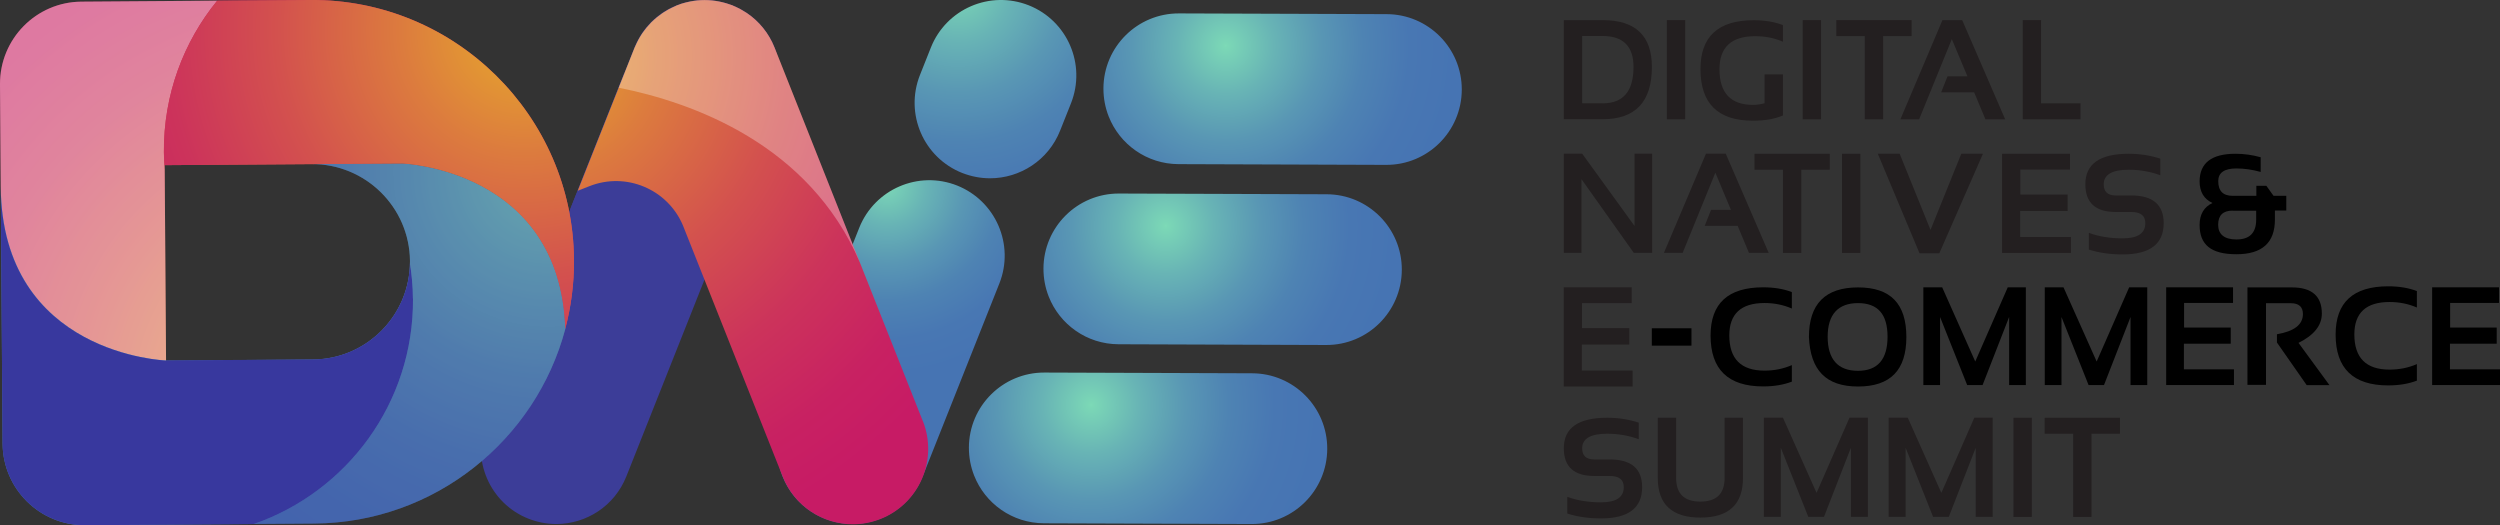
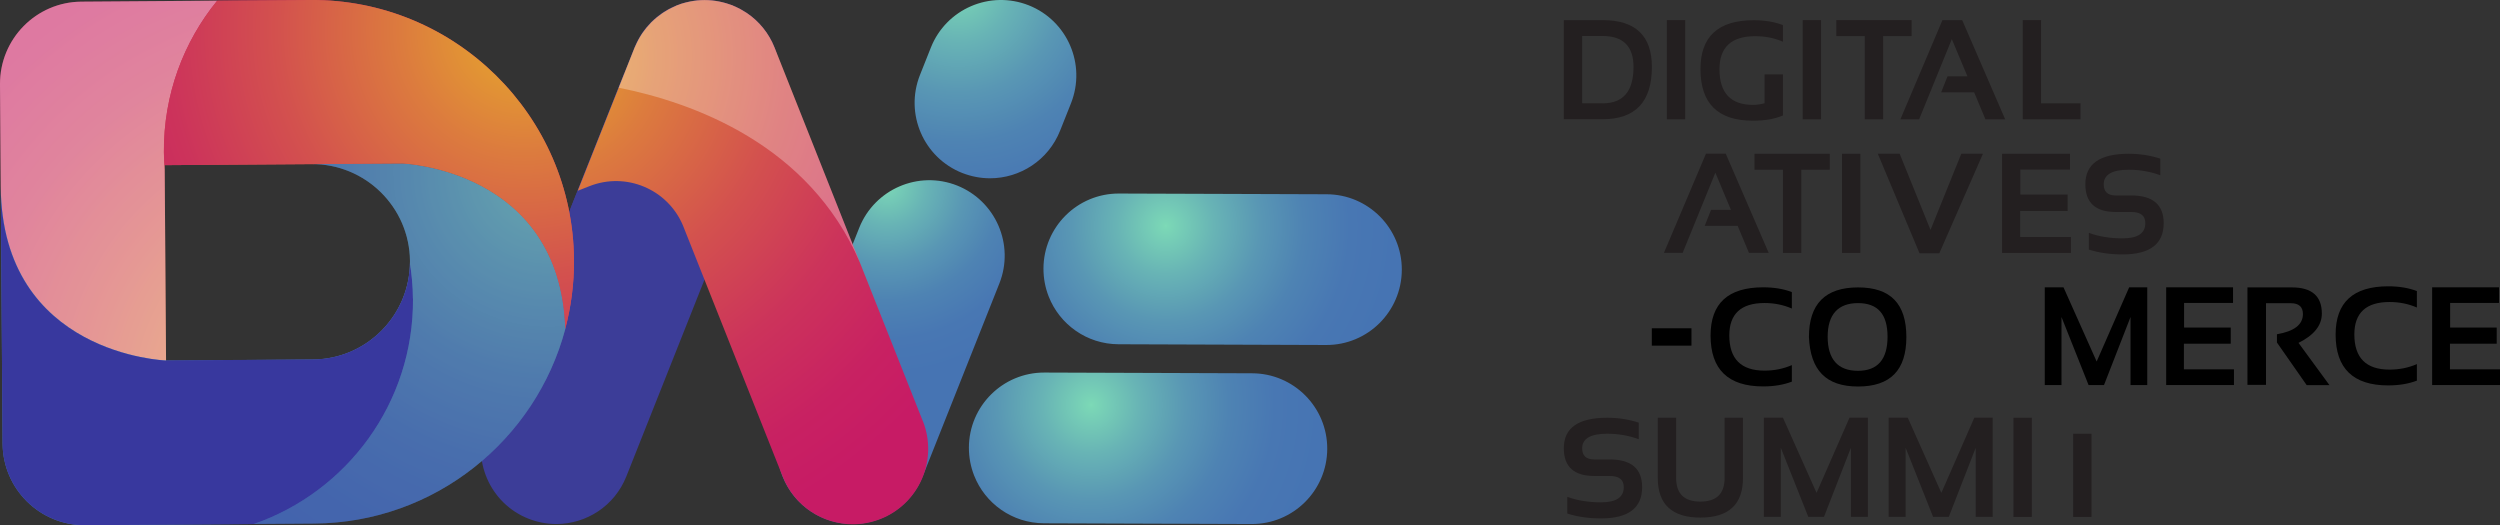
<svg xmlns="http://www.w3.org/2000/svg" width="476" height="100" viewBox="0 0 476 100" fill="none">
  <rect x="0" y="0" width="476" height="100" fill="#333333" stroke="none" />
  <g clip-path="url(#clip0_4359_137)">
    <path d="M298.414 97.761V94.596C300.303 95.296 302.454 95.645 304.832 95.645C307.734 95.645 309.168 94.683 309.168 92.742C309.168 91.326 308.276 90.626 306.493 90.626H303.538C299.673 90.626 297.75 88.86 297.75 85.344C297.75 81.48 300.495 79.538 306.003 79.538C308.119 79.538 310.113 79.853 312.018 80.465V83.631C310.13 82.931 308.119 82.581 306.003 82.581C302.838 82.581 301.247 83.508 301.247 85.362C301.247 86.779 302.017 87.478 303.538 87.478H306.493C310.602 87.478 312.665 89.245 312.665 92.76C312.665 96.712 310.06 98.706 304.832 98.706C302.454 98.706 300.303 98.391 298.414 97.779V97.761Z" fill="#231F20" />
    <path d="M315.638 90.993V79.538H319.135V90.993C319.135 94.001 320.674 95.505 323.751 95.505C326.829 95.505 328.367 94.001 328.367 90.993V79.538H331.865V90.993C331.865 96.03 329.154 98.548 323.751 98.548C318.348 98.548 315.638 96.03 315.638 90.993Z" fill="#231F20" />
    <path d="M335.834 98.409V79.521H339.471L345.871 93.844L352.148 79.521H355.645V98.409H352.411V85.257L347.287 98.409H344.297L339.069 85.257V98.409H335.834Z" fill="#231F20" />
    <path d="M359.598 98.409V79.521H363.235L369.635 93.844L375.912 79.521H379.409V98.409H376.174V85.257L371.051 98.409H368.061L362.833 85.257V98.409H359.598Z" fill="#231F20" />
    <path d="M386.858 79.538V98.426H383.36V79.538H386.858Z" fill="#231F20" />
-     <path d="M403.644 79.538V82.581H398.223V98.426H394.726V82.581H389.306V79.538H403.627H403.644Z" fill="#231F20" />
+     <path d="M403.644 79.538V82.581H398.223V98.426H394.726V82.581H389.306H403.627H403.644Z" fill="#231F20" />
    <path d="M297.75 22.718V3.83H305.147C311.389 3.83 314.519 6.803 314.519 12.749C314.519 19.377 311.389 22.7 305.147 22.7H297.75V22.718ZM305.147 19.675C309.063 19.675 311.022 17.366 311.022 12.749C311.022 8.832 309.063 6.855 305.147 6.855H301.247V19.657H305.147V19.675Z" fill="#231F20" />
    <path d="M365.42 22.718H361.835L369.843 3.83H373.603L381.786 22.718H378.027L375.876 17.576H369.599L370.805 14.533H374.6L371.627 7.45L365.402 22.718H365.42Z" fill="#231F20" />
    <path d="M363.968 3.83V6.873H358.548V22.718H355.051V6.873H349.63V3.83H363.951H363.968Z" fill="#231F20" />
    <path d="M346.728 3.83V22.718H343.23V3.83H346.728Z" fill="#231F20" />
    <path d="M388.623 3.83V19.675H396.125V22.718H385.126V3.83H388.623Z" fill="#231F20" />
    <path d="M339.471 21.983C337.95 22.648 336.044 22.98 333.753 22.98C327.091 22.98 323.769 19.71 323.769 13.151C323.769 6.943 327.161 3.847 333.928 3.847C335.991 3.847 337.845 4.162 339.471 4.774V7.94C337.845 7.24 336.079 6.89 334.19 6.89C329.661 6.89 327.388 8.989 327.388 13.169C327.388 17.698 329.521 19.972 333.805 19.972C334.435 19.972 335.169 19.867 335.974 19.657V14.166H339.471V22.001V21.983Z" fill="#231F20" />
    <path d="M320.865 3.83V22.718H317.368V3.83H320.865Z" fill="#231F20" />
-     <path d="M297.75 48.146V29.258H301.247L311.214 43.022V29.258H314.571V48.146H311.074L301.107 34.103V48.146H297.75Z" fill="#231F20" />
    <path d="M348.389 29.276V32.319H342.969V48.164H339.471V32.319H334.051V29.276H348.372H348.389Z" fill="#231F20" />
    <path d="M394.132 29.276V32.284H384.672V37.041H393.677V40.171H384.637V45.121H394.307V48.164H381.192V29.276H394.114H394.132Z" fill="#231F20" />
    <path d="M320.394 48.146H316.81L324.818 29.258H328.578L336.761 48.146H333.001L330.851 43.005H324.573L325.78 39.962H329.574L326.602 32.879L320.377 48.146H320.394Z" fill="#231F20" />
    <path d="M354.212 29.276V48.164H350.715V29.276H354.212Z" fill="#231F20" />
    <path d="M397.716 47.499V44.334C399.605 45.033 401.755 45.383 404.134 45.383C407.036 45.383 408.47 44.421 408.47 42.48C408.47 41.063 407.578 40.364 405.795 40.364H402.84C398.975 40.364 397.052 38.597 397.052 35.082C397.052 31.217 399.797 29.276 405.305 29.276C407.421 29.276 409.414 29.591 411.32 30.203V33.368C409.432 32.669 407.421 32.319 405.305 32.319C402.14 32.319 400.549 33.246 400.549 35.1C400.549 36.516 401.318 37.216 402.84 37.216H405.795C409.904 37.216 411.967 38.982 411.967 42.497C411.967 46.45 409.362 48.444 404.134 48.444C401.755 48.444 399.605 48.129 397.716 47.517V47.499Z" fill="#231F20" />
    <path d="M377.555 29.276L369.25 48.216H365.473L357.534 29.276H361.696L367.571 43.774L373.429 29.276H377.555Z" fill="#231F20" />
-     <path d="M418.805 34.557C418.805 31.042 421.078 29.276 425.624 29.276C427.268 29.276 428.877 29.503 430.433 29.941V32.739C428.877 32.301 427.338 32.074 425.799 32.074C423.508 32.074 422.354 32.879 422.354 34.488C422.354 36.359 423.264 37.286 425.1 37.286H429.611V35.38H431.517L432.881 37.286H435.311V40.084H433.143V41.815C433.143 46.205 430.713 48.408 425.817 48.408C420.92 48.408 418.805 46.555 418.805 42.83C418.805 40.818 419.627 39.419 421.253 38.65C419.627 37.898 418.805 36.516 418.805 34.54M425.1 40.101C423.264 40.101 422.337 40.993 422.337 42.795C422.337 44.596 423.491 45.593 425.817 45.593C428.334 45.593 429.576 44.334 429.576 41.833V40.119H425.082L425.1 40.101Z" fill="black" />
-     <path d="M310.672 54.704V57.712H301.212V62.469H310.217V65.6H301.177V70.549H310.847V73.592H297.732V54.704H310.654H310.672Z" fill="#231F20" />
    <path d="M460.176 72.473C458.567 73.085 456.749 73.382 454.721 73.382C448.041 73.382 444.701 70.147 444.701 63.694C444.701 57.572 448.041 54.512 454.721 54.512C456.766 54.512 458.585 54.809 460.176 55.421V58.552C458.567 57.852 456.836 57.503 454.965 57.503C450.506 57.503 448.268 59.566 448.268 63.676C448.268 68.136 450.506 70.374 454.965 70.374C456.836 70.374 458.567 70.024 460.176 69.325V72.455V72.473Z" fill="black" />
    <path d="M425.169 54.704V57.678H415.849V62.364H424.732V65.442H415.814V70.322H425.344V73.312H412.439V54.704H425.169Z" fill="black" />
    <path d="M427.915 73.295V54.722H436.378C440.173 54.722 442.079 56.383 442.079 59.706C442.079 61.962 440.592 63.816 437.637 65.285L443.53 73.33H439.193L433.528 65.215V63.641C436.815 63.081 438.476 61.805 438.476 59.794C438.476 58.429 437.707 57.73 436.168 57.73H431.447V73.277H427.933L427.915 73.295Z" fill="black" />
    <path d="M341.167 72.665C339.559 73.277 337.74 73.575 335.712 73.575C329.032 73.575 325.692 70.339 325.692 63.886C325.692 57.765 329.032 54.704 335.712 54.704C337.758 54.704 339.576 55.002 341.167 55.614V58.744C339.559 58.045 337.828 57.695 335.957 57.695C331.498 57.695 329.26 59.759 329.26 63.868C329.26 68.328 331.498 70.567 335.957 70.567C337.828 70.567 339.559 70.217 341.167 69.517V72.648V72.665Z" fill="black" />
    <path d="M475.809 54.704V57.678H466.506V62.364H475.372V65.442H466.471V70.322H476.001V73.312H463.079V54.704H475.809Z" fill="black" />
-     <path d="M366.207 73.312V54.704H369.792L376.087 68.835L382.277 54.704H385.721V73.312H382.539V60.353L377.485 73.312H374.548L369.389 60.353V73.312H366.207Z" fill="black" />
    <path d="M389.323 73.312V54.704H392.89L399.203 68.835L405.393 54.704H408.837V73.312H405.655V60.353L400.602 73.312H397.664L392.506 60.353V73.312H389.323Z" fill="black" />
    <path d="M344.42 64.183C344.42 57.87 347.532 54.722 353.775 54.722C360.017 54.722 362.972 57.87 362.972 64.183C362.972 70.497 359.912 73.592 353.775 73.592C347.637 73.592 344.7 70.462 344.42 64.183ZM353.757 70.602C357.499 70.602 359.388 68.433 359.388 64.113C359.388 59.794 357.517 57.712 353.757 57.712C349.998 57.712 347.987 59.846 347.987 64.113C347.987 68.38 349.91 70.602 353.757 70.602Z" fill="black" />
    <path d="M322.056 65.81V62.504H314.502V65.81H322.056Z" fill="black" />
    <path d="M105.912 99.773C104.146 99.773 102.363 99.44 100.614 98.758C93.253 95.838 89.65 87.496 92.571 80.115L120.793 9.059C123.713 1.696 132.054 -1.906 139.433 1.014C146.794 3.935 150.396 12.277 147.476 19.657L119.254 90.713C117.016 96.345 111.63 99.773 105.912 99.773Z" fill="#3C3D98" />
    <path d="M132.631 19.395C130.673 18.87 124.29 15.565 118.8 14.078L103.062 53.69C111.456 49.16 124.378 44.771 134.117 53.253L142.773 31.479C138.874 25.988 134.205 19.832 132.614 19.412L132.631 19.395Z" fill="#3C3D98" />
    <path d="M188.498 33.945C186.732 33.945 184.949 33.613 183.2 32.931C175.839 30.01 172.236 21.668 175.157 14.288L177.237 9.059C180.158 1.696 188.498 -1.906 195.877 1.014C203.239 3.935 206.841 12.277 203.921 19.657L201.84 24.886C199.602 30.518 194.216 33.945 188.498 33.945Z" fill="url(#paint0_radial_4359_137)" />
    <path d="M175.681 90.713L190.281 53.97C193.202 46.607 189.6 38.265 182.238 35.327C174.876 32.406 166.536 36.009 163.598 43.372L148.997 80.115C146.077 87.478 149.679 95.82 157.041 98.758C158.772 99.44 160.573 99.773 162.339 99.773C168.039 99.773 173.443 96.345 175.681 90.713Z" fill="url(#paint1_radial_4359_137)" />
    <path d="M175.681 80.115L147.476 9.059C146.374 6.278 144.486 4.022 142.178 2.466C142.038 2.378 141.881 2.291 141.741 2.204C141.478 2.046 141.216 1.871 140.954 1.731C140.779 1.644 140.604 1.556 140.429 1.469C140.167 1.347 139.905 1.207 139.625 1.102C139.572 1.084 139.503 1.049 139.45 1.014C139.31 0.962 139.17 0.927 139.03 0.874C138.786 0.787 138.541 0.7 138.296 0.63C138.086 0.56 137.859 0.507 137.649 0.455C137.422 0.402 137.177 0.332 136.95 0.297C136.722 0.245 136.495 0.21 136.25 0.175C136.023 0.14 135.796 0.105 135.551 0.087C135.323 0.07 135.079 0.052 134.851 0.035C134.624 0.035 134.379 0.017 134.152 0.017C133.925 0.017 133.697 0.017 133.452 0.035C133.225 0.035 132.98 0.052 132.753 0.087C132.526 0.105 132.298 0.14 132.071 0.175C131.844 0.21 131.616 0.245 131.372 0.297C131.127 0.35 130.9 0.402 130.655 0.455C130.445 0.507 130.218 0.56 130.008 0.63C129.745 0.7 129.501 0.787 129.256 0.892C129.116 0.944 128.994 0.979 128.854 1.032C128.784 1.049 128.731 1.084 128.679 1.119C128.434 1.224 128.189 1.329 127.962 1.452C127.77 1.539 127.577 1.626 127.385 1.731C127.175 1.836 126.965 1.976 126.773 2.099C126.563 2.221 126.371 2.343 126.178 2.466C126.003 2.588 125.829 2.728 125.654 2.851C125.461 2.991 125.252 3.148 125.059 3.305C124.884 3.445 124.727 3.603 124.552 3.743C124.377 3.9 124.202 4.057 124.028 4.232C123.853 4.407 123.695 4.582 123.538 4.774C123.398 4.932 123.241 5.089 123.101 5.264C122.943 5.456 122.804 5.666 122.646 5.859C122.524 6.034 122.384 6.208 122.261 6.383C122.122 6.576 122.017 6.786 121.877 6.995C121.754 7.188 121.632 7.398 121.527 7.608C121.422 7.8 121.335 7.992 121.23 8.202C121.125 8.429 121.003 8.674 120.898 8.919C120.88 8.989 120.845 9.042 120.81 9.112L110.004 36.324L112.225 35.449C119.201 32.686 127.07 36.009 130.008 42.865L149.032 90.766C151.271 96.397 156.656 99.825 162.374 99.825C164.14 99.825 165.924 99.493 167.672 98.811C175.034 95.89 178.636 87.548 175.716 80.168L175.681 80.115Z" fill="url(#paint2_radial_4359_137)" />
    <g style="mix-blend-mode:overlay" opacity="0.3">
      <path d="M163.686 49.877L147.476 9.059C146.375 6.278 144.486 4.022 142.178 2.466C142.038 2.378 141.881 2.291 141.741 2.204C141.479 2.046 141.216 1.871 140.954 1.731C140.779 1.644 140.604 1.556 140.429 1.469C140.167 1.347 139.905 1.207 139.625 1.102C139.573 1.084 139.503 1.049 139.45 1.014C139.31 0.962 139.17 0.927 139.031 0.874C138.786 0.787 138.541 0.7 138.296 0.63C138.086 0.56 137.859 0.507 137.649 0.455C137.422 0.402 137.177 0.332 136.95 0.297C136.722 0.245 136.495 0.21 136.25 0.175C136.023 0.14 135.796 0.105 135.551 0.087C135.324 0.07 135.079 0.052 134.851 0.035C134.624 0.035 134.379 0.017 134.152 0.017C133.925 0.017 133.697 0.017 133.453 0.035C133.225 0.035 132.98 0.052 132.753 0.087C132.526 0.105 132.299 0.14 132.071 0.175C131.844 0.21 131.617 0.245 131.372 0.297C131.127 0.35 130.9 0.402 130.655 0.455C130.445 0.507 130.218 0.56 130.008 0.63C129.746 0.7 129.501 0.787 129.256 0.892C129.116 0.944 128.994 0.979 128.854 1.032C128.784 1.049 128.731 1.084 128.679 1.119C128.434 1.224 128.189 1.329 127.962 1.452C127.77 1.539 127.577 1.626 127.385 1.731C127.175 1.836 126.965 1.976 126.773 2.099C126.563 2.221 126.371 2.343 126.178 2.466C126.004 2.588 125.829 2.728 125.654 2.851C125.462 2.991 125.252 3.148 125.059 3.305C124.884 3.445 124.727 3.603 124.552 3.743C124.377 3.9 124.203 4.057 124.028 4.232C123.853 4.407 123.695 4.582 123.538 4.774C123.398 4.932 123.241 5.089 123.101 5.264C122.944 5.456 122.804 5.666 122.646 5.859C122.524 6.034 122.384 6.208 122.262 6.383C122.122 6.576 122.017 6.786 121.877 6.995C121.755 7.188 121.632 7.398 121.527 7.608C121.422 7.8 121.335 7.992 121.23 8.202C121.125 8.429 121.003 8.674 120.898 8.919C120.88 8.989 120.845 9.042 120.81 9.112L117.803 16.702C131.826 19.5 154.051 27.422 163.703 49.93L163.686 49.877Z" fill="white" />
    </g>
    <path d="M31.615 68.642L31.352 31.444L58.77 31.252L76.588 31.129C76.588 31.129 106.594 32.161 107.626 62.592C108.727 58.412 109.322 54.022 109.287 49.492C109.112 22 86.59 -0.193 59.102 -0L15.51 0.314C6.89 0.367 -0.052 7.415 0 16.054L0.14 35.519C0.367 67.593 31.615 68.642 31.615 68.642Z" fill="url(#paint3_radial_4359_137)" />
    <path d="M107.644 62.592C106.629 32.144 76.606 31.13 76.606 31.13L58.788 31.252H59.33C69.577 31.182 77.988 39.454 78.058 49.72C78.127 59.968 69.857 68.38 59.593 68.451L31.615 68.643C31.615 68.643 0.368 67.594 0.141 35.519L0.49 84.488C0.56 93.109 7.59 100.052 16.228 100L59.82 99.685C82.761 99.528 102.031 83.788 107.644 62.592Z" fill="url(#paint4_radial_4359_137)" />
    <g style="mix-blend-mode:overlay" opacity="0.3">
      <path d="M48.297 99.773L59.82 99.685C82.761 99.528 102.031 83.788 107.644 62.592C106.63 32.144 76.606 31.13 76.606 31.13L58.788 31.252H59.33C69.577 31.182 77.988 39.454 78.058 49.72C78.058 49.843 78.058 49.947 78.058 50.07C78.407 52.291 78.617 54.547 78.635 56.873C78.775 76.705 66.08 93.634 48.314 99.79L48.297 99.773Z" fill="#38389E" />
    </g>
    <path d="M78.617 56.855C78.617 54.547 78.39 52.273 78.04 50.053C77.918 60.143 69.734 68.363 59.593 68.433L31.615 68.625C31.615 68.625 0.368 67.594 0.141 35.519L0.49 84.488C0.56 93.109 7.59 100.052 16.228 100L48.314 99.773C66.08 93.617 78.775 76.705 78.635 56.855H78.617Z" fill="#38389E" />
    <g style="mix-blend-mode:overlay" opacity="0.4">
      <path d="M31.352 32.179C31.265 31.112 31.213 30.046 31.195 28.961C31.125 18.031 34.937 7.975 41.354 0.122L15.493 0.315C6.89 0.367 -0.052 7.415 0 16.055L0.14 35.519C0.367 67.594 31.615 68.643 31.615 68.643L31.352 32.179Z" fill="white" />
    </g>
    <path d="M31.352 32.179V31.445L58.77 31.252L76.588 31.13C76.588 31.13 106.594 32.162 107.626 62.592C108.727 58.412 109.322 54.022 109.287 49.493C109.112 22.001 86.59 -0.192 59.102 2.05725e-05L41.372 0.122C34.954 7.975 31.125 18.031 31.212 28.961C31.212 30.046 31.282 31.112 31.37 32.179H31.352Z" fill="url(#paint5_radial_4359_137)" />
-     <path d="M224.379 31.252L263.914 31.392C271.835 31.427 278.288 25.026 278.323 17.086C278.358 9.164 271.94 2.711 264.019 2.693L224.484 2.553C216.563 2.518 210.11 8.919 210.093 16.859C210.093 18.73 210.442 20.514 211.089 22.158C213.17 27.475 218.346 31.235 224.396 31.252H224.379Z" fill="url(#paint6_radial_4359_137)" />
    <path d="M198.763 99.633L238.298 99.773C246.219 99.808 252.671 93.407 252.706 85.467C252.741 77.545 246.324 71.091 238.403 71.074L198.867 70.934C190.946 70.899 184.494 77.3 184.477 85.24C184.477 87.111 184.826 88.895 185.473 90.539C187.554 95.855 192.73 99.615 198.78 99.633H198.763Z" fill="url(#paint7_radial_4359_137)" />
    <path d="M212.961 65.547L252.496 65.687C260.417 65.722 266.87 59.321 266.905 51.382C266.94 43.459 260.522 37.006 252.601 36.988L213.066 36.849C205.145 36.814 198.692 43.214 198.675 51.154C198.675 53.026 199.025 54.809 199.671 56.453C201.752 61.77 206.928 65.53 212.978 65.547H212.961Z" fill="url(#paint8_radial_4359_137)" />
  </g>
  <defs>
    <radialGradient id="paint0_radial_4359_137" cx="0" cy="0" r="1" gradientUnits="userSpaceOnUse" gradientTransform="translate(182.431 -2.221) scale(58.578 58.587)">
      <stop stop-color="#7BD7B6" />
      <stop offset="0.17" stop-color="#68B4B5" />
      <stop offset="0.34" stop-color="#5997B4" />
      <stop offset="0.5" stop-color="#4E83B3" />
      <stop offset="0.67" stop-color="#4877B3" />
      <stop offset="0.83" stop-color="#4674B3" />
    </radialGradient>
    <radialGradient id="paint1_radial_4359_137" cx="0" cy="0" r="1" gradientUnits="userSpaceOnUse" gradientTransform="translate(168.844 35.257) scale(43.837 43.844)">
      <stop stop-color="#7BD7B6" />
      <stop offset="0.17" stop-color="#68B4B5" />
      <stop offset="0.34" stop-color="#5997B4" />
      <stop offset="0.5" stop-color="#4E83B3" />
      <stop offset="0.67" stop-color="#4877B3" />
      <stop offset="0.83" stop-color="#4674B3" />
    </radialGradient>
    <radialGradient id="paint2_radial_4359_137" cx="0" cy="0" r="1" gradientUnits="userSpaceOnUse" gradientTransform="translate(102.957 10.563) scale(123.765 123.785)">
      <stop stop-color="#E7AB2B" />
      <stop offset="0.18" stop-color="#DC7B3E" />
      <stop offset="0.37" stop-color="#D3514E" />
      <stop offset="0.54" stop-color="#CC335B" />
      <stop offset="0.69" stop-color="#C82162" />
      <stop offset="0.79" stop-color="#C71B65" />
    </radialGradient>
    <radialGradient id="paint3_radial_4359_137" cx="0" cy="0" r="1" gradientTransform="matrix(0.839 117.311 -117.292 0.839 63.223 75.802)" gradientUnits="userSpaceOnUse">
      <stop stop-color="#E7AB2B" />
      <stop offset="0.2" stop-color="#DC7B3E" />
      <stop offset="0.4" stop-color="#D3514E" />
      <stop offset="0.58" stop-color="#CC335B" />
      <stop offset="0.74" stop-color="#C82162" />
      <stop offset="0.85" stop-color="#C71B65" />
    </radialGradient>
    <radialGradient id="paint4_radial_4359_137" cx="0" cy="0" r="1" gradientTransform="matrix(0.839 117.311 -117.292 0.839 104.237 32.993)" gradientUnits="userSpaceOnUse">
      <stop stop-color="#7BD7B6" />
      <stop offset="0.17" stop-color="#68B4B5" />
      <stop offset="0.33" stop-color="#5997B4" />
      <stop offset="0.49" stop-color="#4E83B3" />
      <stop offset="0.65" stop-color="#4877B3" />
      <stop offset="0.81" stop-color="#4674B3" />
    </radialGradient>
    <radialGradient id="paint5_radial_4359_137" cx="0" cy="0" r="1" gradientTransform="matrix(0.839 117.311 -117.292 0.839 99.706 5.865)" gradientUnits="userSpaceOnUse">
      <stop stop-color="#E7AB2B" />
      <stop offset="0.2" stop-color="#DC7B3E" />
      <stop offset="0.4" stop-color="#D3514E" />
      <stop offset="0.58" stop-color="#CC335B" />
      <stop offset="0.74" stop-color="#C82162" />
      <stop offset="0.85" stop-color="#C71B65" />
    </radialGradient>
    <radialGradient id="paint6_radial_4359_137" cx="0" cy="0" r="1" gradientTransform="matrix(16.038 40.804 -40.798 16.04 233.359 8.706)" gradientUnits="userSpaceOnUse">
      <stop stop-color="#7DDAB7" />
      <stop offset="0.01" stop-color="#7BD7B6" />
      <stop offset="0.21" stop-color="#68B4B5" />
      <stop offset="0.41" stop-color="#5997B4" />
      <stop offset="0.6" stop-color="#4E83B3" />
      <stop offset="0.8" stop-color="#4877B3" />
      <stop offset="1" stop-color="#4674B3" />
    </radialGradient>
    <radialGradient id="paint7_radial_4359_137" cx="0" cy="0" r="1" gradientTransform="matrix(16.038 40.804 -40.798 16.04 207.758 77.082)" gradientUnits="userSpaceOnUse">
      <stop stop-color="#7DDAB7" />
      <stop offset="0.01" stop-color="#7BD7B6" />
      <stop offset="0.21" stop-color="#68B4B5" />
      <stop offset="0.41" stop-color="#5997B4" />
      <stop offset="0.6" stop-color="#4E83B3" />
      <stop offset="0.8" stop-color="#4877B3" />
      <stop offset="1" stop-color="#4674B3" />
    </radialGradient>
    <radialGradient id="paint8_radial_4359_137" cx="0" cy="0" r="1" gradientTransform="matrix(16.038 40.804 -40.798 16.04 221.943 42.998)" gradientUnits="userSpaceOnUse">
      <stop stop-color="#7DDAB7" />
      <stop offset="0.01" stop-color="#7BD7B6" />
      <stop offset="0.21" stop-color="#68B4B5" />
      <stop offset="0.41" stop-color="#5997B4" />
      <stop offset="0.6" stop-color="#4E83B3" />
      <stop offset="0.8" stop-color="#4877B3" />
      <stop offset="1" stop-color="#4674B3" />
    </radialGradient>
    <clipPath id="clip0_4359_137">
      <rect width="476" height="100" fill="white" />
    </clipPath>
  </defs>
</svg>